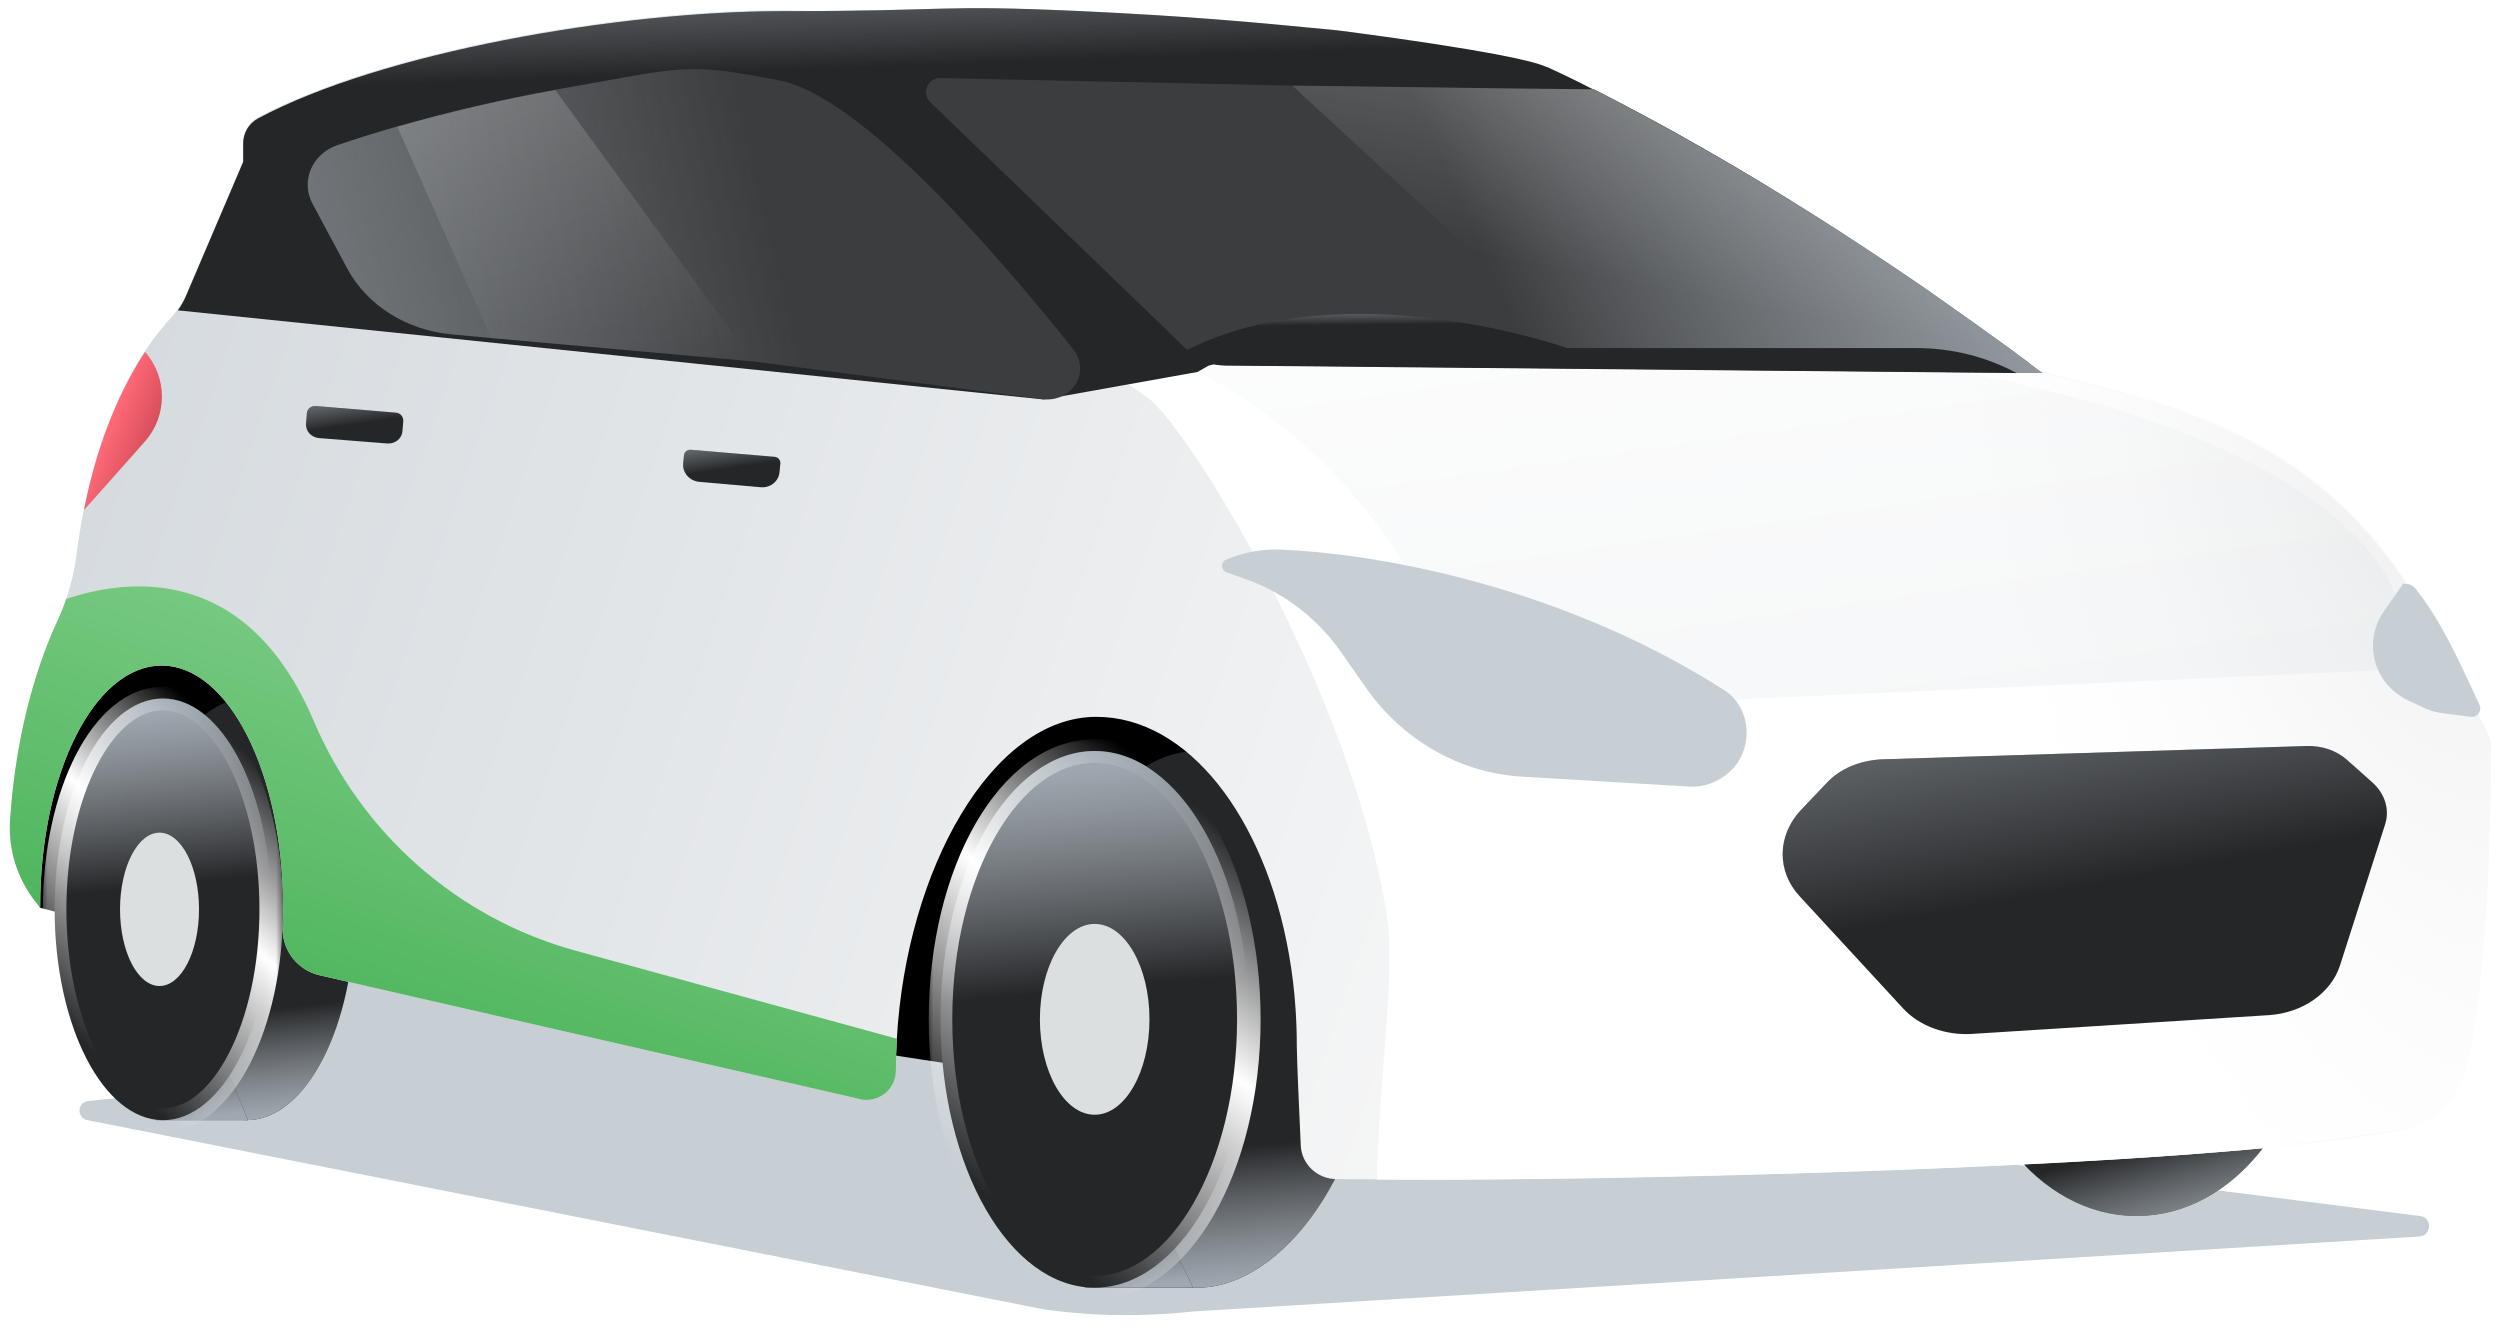
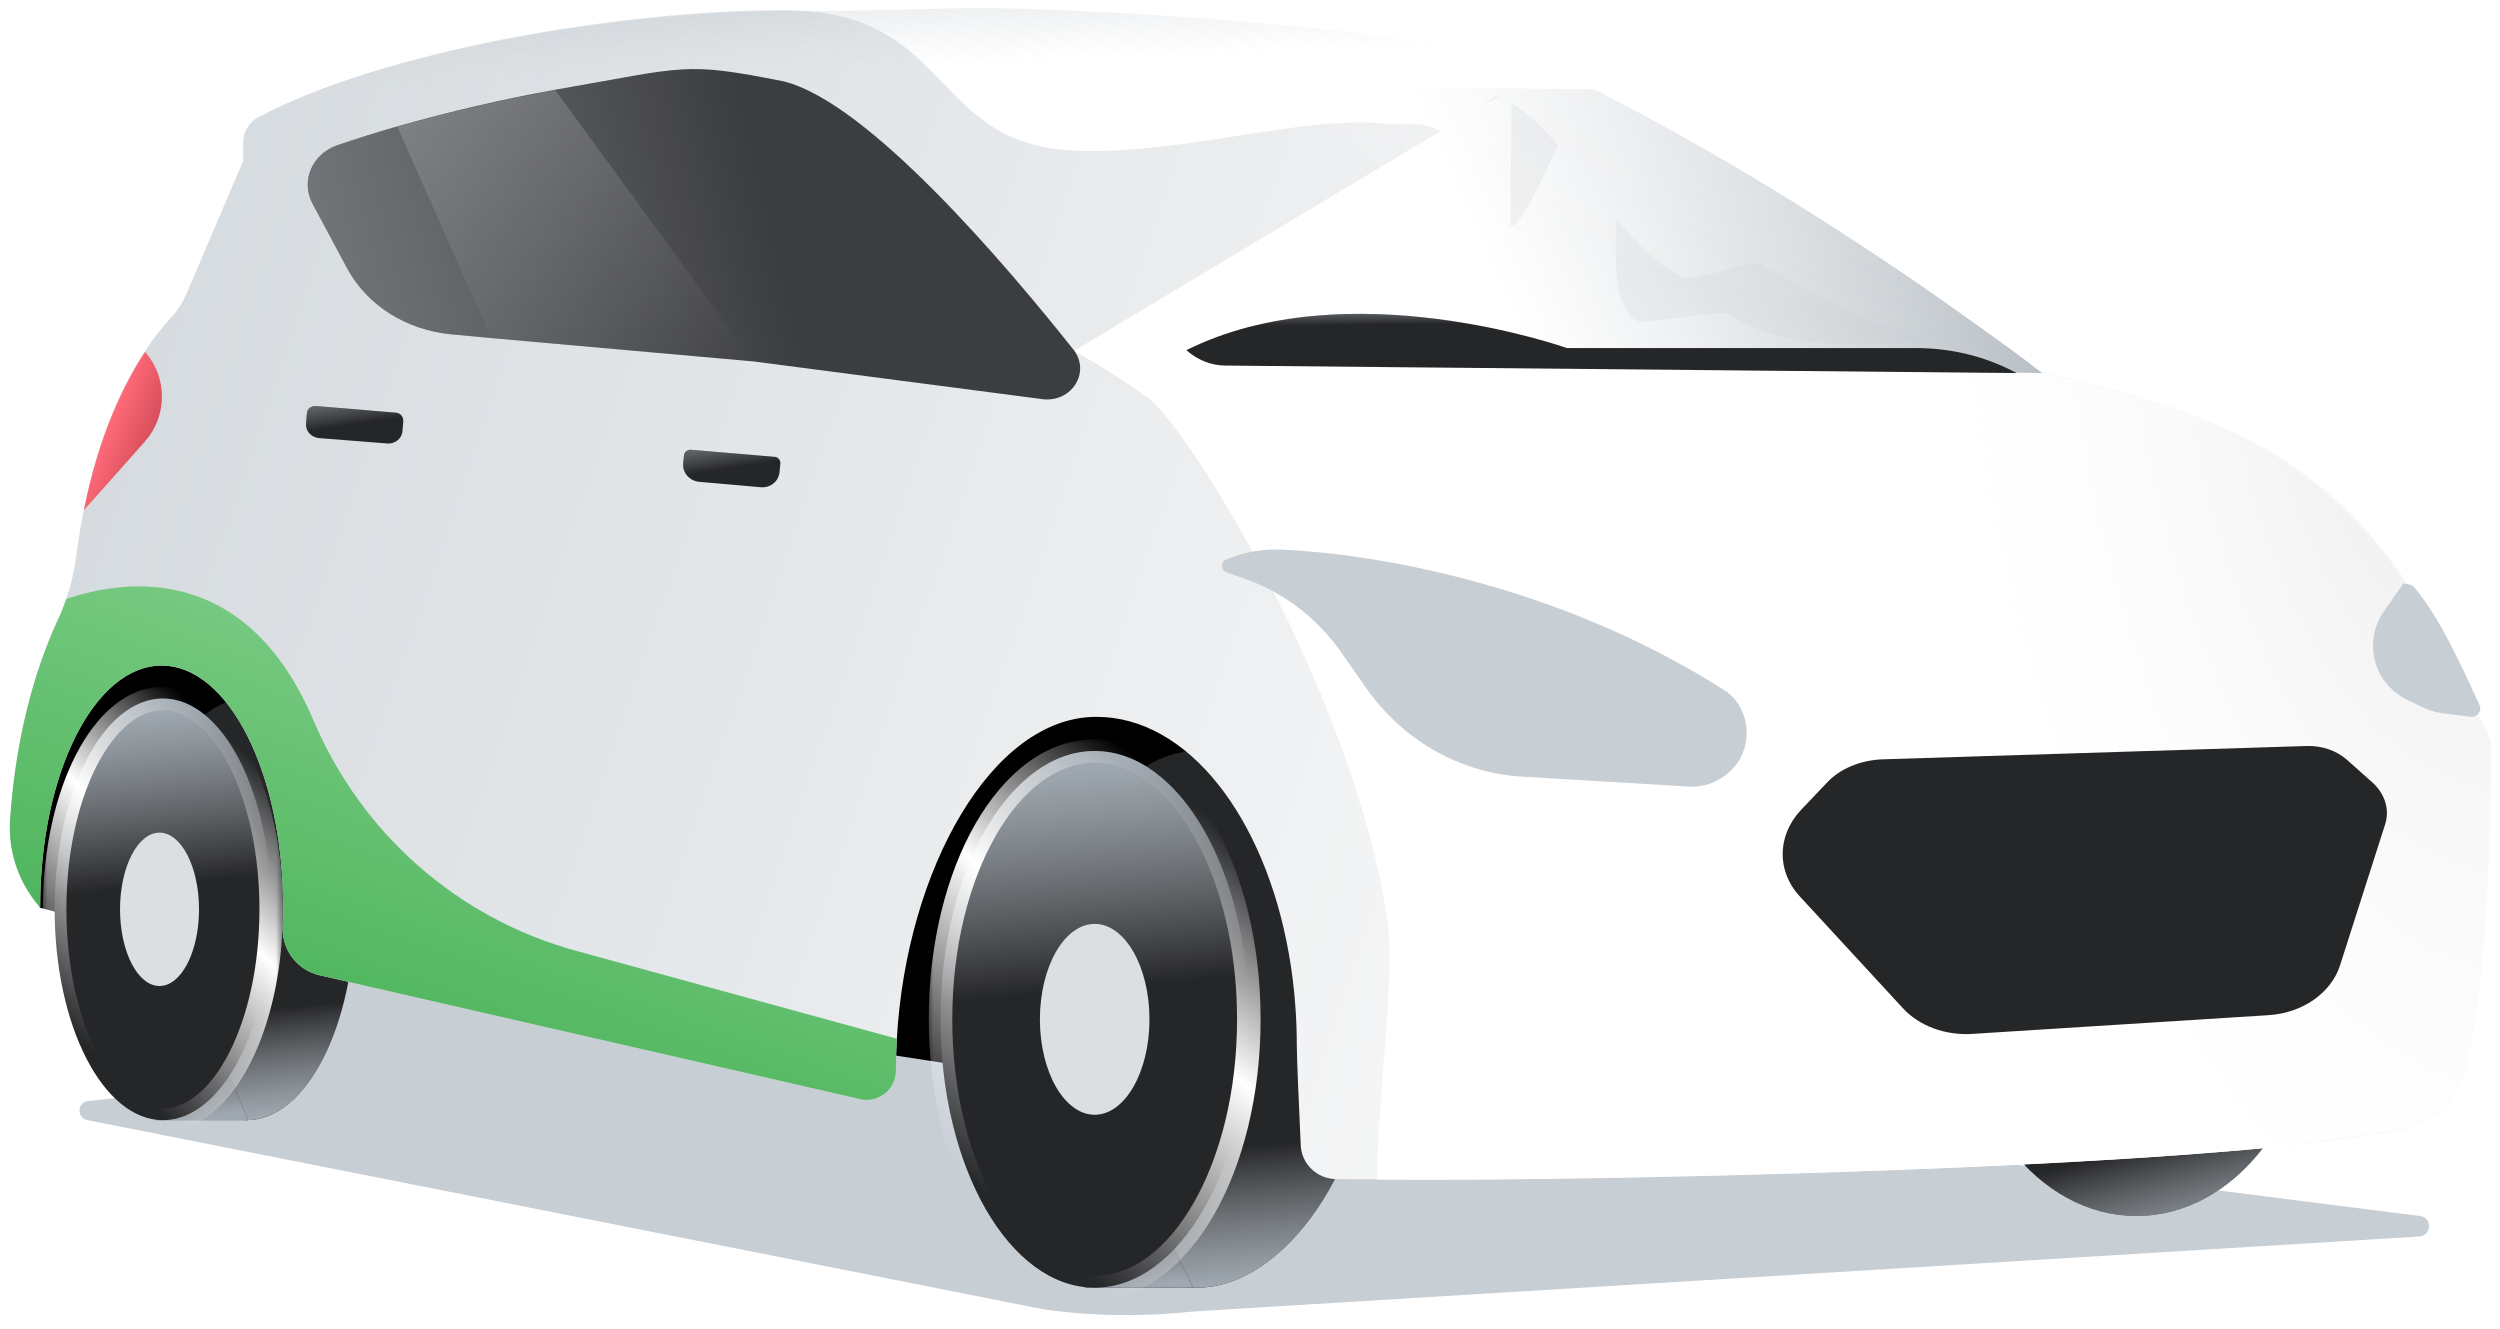
<svg xmlns="http://www.w3.org/2000/svg" xmlns:xlink="http://www.w3.org/1999/xlink" width="175" height="93" fill="none">
  <path fill-rule="evenodd" clip-rule="evenodd" d="M52.997 72.132L60.663 71.324L169.406 85.123C170.238 85.21 170.238 86.436 169.406 86.552L83.583 91.799C80.105 92.178 76.537 92.149 73.059 91.653L6.126 78.411C5.353 78.265 5.383 77.157 6.185 77.07L18.623 75.758L24.841 63.653L51.993 68.607L52.997 72.132Z" fill="#C7CED4" />
  <path fill-rule="evenodd" clip-rule="evenodd" d="M2.785 63.536L12.684 66.19L76.717 76.048L96.129 71.353L99.727 43.149H36.347L14.795 40.873L8.612 45.044L5.877 47.378L2.785 51.461" fill="black" />
  <path fill-rule="evenodd" clip-rule="evenodd" d="M83.822 52.57C89.781 52.57 96.099 60.979 96.099 71.353C96.099 81.727 89.781 90.137 83.822 90.137C77.862 90.137 73.03 81.727 73.03 71.353C73.03 60.979 77.862 52.57 83.822 52.57Z" fill="#252628" />
  <path fill-rule="evenodd" clip-rule="evenodd" d="M83.822 52.57C89.781 52.57 96.099 60.979 96.099 71.353C96.099 81.727 89.781 90.137 83.822 90.137C77.862 90.137 73.03 81.727 73.03 71.353C73.03 60.979 77.862 52.57 83.822 52.57Z" fill="url(#a)" />
  <path fill-rule="evenodd" clip-rule="evenodd" d="M83.822 52.57C89.781 52.57 96.099 60.979 96.099 71.353C96.099 81.727 89.781 90.137 83.822 90.137C77.862 90.137 73.03 81.727 73.03 71.353C73.03 60.979 77.862 52.57 83.822 52.57Z" fill="url(#b)" fill-opacity="0.35" />
  <path fill-rule="evenodd" clip-rule="evenodd" d="M83.513 90.137H75.939L73.728 69.798L83.513 90.137Z" fill="#252628" />
  <path fill-rule="evenodd" clip-rule="evenodd" d="M83.513 90.137H75.939L73.728 69.798L83.513 90.137Z" fill="url(#c)" />
  <path fill-rule="evenodd" clip-rule="evenodd" d="M83.513 90.137H75.939L73.728 69.798L83.513 90.137Z" fill="url(#d)" fill-opacity="0.35" />
  <path fill-rule="evenodd" clip-rule="evenodd" d="M76.628 52.57C82.587 52.57 87.419 60.979 87.419 71.353C87.419 81.727 82.587 90.137 76.628 90.137C70.668 90.137 65.837 81.727 65.837 71.353C65.837 60.979 70.668 52.57 76.628 52.57Z" fill="#252628" />
  <path fill-rule="evenodd" clip-rule="evenodd" d="M76.628 52.57C82.587 52.57 87.419 60.979 87.419 71.353C87.419 81.727 82.587 90.137 76.628 90.137C70.668 90.137 65.837 81.727 65.837 71.353C65.837 60.979 70.668 52.57 76.628 52.57Z" fill="url(#e)" />
  <path fill-rule="evenodd" clip-rule="evenodd" d="M76.628 52.57C82.587 52.57 87.419 60.979 87.419 71.353C87.419 81.727 82.587 90.137 76.628 90.137C70.668 90.137 65.837 81.727 65.837 71.353C65.837 60.979 70.668 52.57 76.628 52.57Z" fill="url(#f)" fill-opacity="0.35" />
  <mask id="h" maskUnits="userSpaceOnUse" x="64.836" y="51.57" width="24" height="40" fill="black">
    <rect fill="white" x="64.836" y="51.57" width="24" height="40" />
    <path fill-rule="evenodd" clip-rule="evenodd" d="M76.627 52.57C82.587 52.57 87.418 60.979 87.418 71.353C87.418 81.727 82.587 90.137 76.627 90.137C70.667 90.137 65.836 81.727 65.836 71.353C65.836 60.979 70.667 52.57 76.627 52.57Z" />
  </mask>
  <path d="M76.627 53.394C79.186 53.394 81.661 55.206 83.543 58.482C85.412 61.735 86.594 66.284 86.594 71.353H88.242C88.242 66.049 87.008 61.206 84.972 57.661C82.948 54.139 80.028 51.746 76.627 51.746V53.394ZM86.594 71.353C86.594 76.423 85.412 80.972 83.543 84.225C81.661 87.5 79.186 89.313 76.627 89.313V90.961C80.028 90.961 82.948 88.568 84.972 85.046C87.008 81.5 88.242 76.658 88.242 71.353H86.594ZM76.627 89.313C74.068 89.313 71.593 87.5 69.711 84.225C67.842 80.972 66.66 76.423 66.66 71.353H65.012C65.012 76.658 66.245 81.5 68.282 85.046C70.306 88.568 73.226 90.961 76.627 90.961V89.313ZM66.66 71.353C66.66 66.284 67.842 61.735 69.711 58.482C71.593 55.206 74.068 53.394 76.627 53.394V51.746C73.226 51.746 70.306 54.139 68.282 57.661C66.245 61.206 65.012 66.049 65.012 71.353H66.66Z" fill="url(#g)" mask="url(#h)" />
  <path fill-rule="evenodd" clip-rule="evenodd" d="M76.628 64.674C78.746 64.674 80.463 67.664 80.463 71.353C80.463 75.041 78.746 78.032 76.628 78.032C74.51 78.032 72.793 75.041 72.793 71.353C72.793 67.664 74.51 64.674 76.628 64.674Z" fill="#DCDFE0" />
  <path fill-rule="evenodd" clip-rule="evenodd" d="M149.549 52.919C156.444 52.919 162.034 60.127 162.034 69.019C162.034 77.911 156.444 85.119 149.549 85.119C142.653 85.119 137.063 77.911 137.063 69.019C137.063 60.127 142.653 52.919 149.549 52.919Z" fill="#252628" />
  <path fill-rule="evenodd" clip-rule="evenodd" d="M149.549 52.919C156.444 52.919 162.034 60.127 162.034 69.019C162.034 77.911 156.444 85.119 149.549 85.119C142.653 85.119 137.063 77.911 137.063 69.019C137.063 60.127 142.653 52.919 149.549 52.919Z" fill="url(#i)" />
  <path fill-rule="evenodd" clip-rule="evenodd" d="M149.549 52.919C156.444 52.919 162.034 60.127 162.034 69.019C162.034 77.911 156.444 85.119 149.549 85.119C142.653 85.119 137.063 77.911 137.063 69.019C137.063 60.127 142.653 52.919 149.549 52.919Z" fill="url(#j)" fill-opacity="0.35" />
  <path fill-rule="evenodd" clip-rule="evenodd" d="M17.261 48.895C21.448 48.895 24.842 55.502 24.842 63.653C24.842 71.804 21.448 78.411 17.261 78.411C13.075 78.411 9.681 71.804 9.681 63.653C9.681 55.502 13.075 48.895 17.261 48.895Z" fill="#252628" />
  <path fill-rule="evenodd" clip-rule="evenodd" d="M17.261 48.895C21.448 48.895 24.842 55.502 24.842 63.653C24.842 71.804 21.448 78.411 17.261 78.411C13.075 78.411 9.681 71.804 9.681 63.653C9.681 55.502 13.075 48.895 17.261 48.895Z" fill="url(#k)" />
  <path fill-rule="evenodd" clip-rule="evenodd" d="M17.261 48.895C21.448 48.895 24.842 55.502 24.842 63.653C24.842 71.804 21.448 78.411 17.261 78.411C13.075 78.411 9.681 71.804 9.681 63.653C9.681 55.502 13.075 48.895 17.261 48.895Z" fill="url(#l)" fill-opacity="0.35" />
  <path fill-rule="evenodd" clip-rule="evenodd" d="M17.355 78.411H10.918L9.039 58.073L17.355 78.411Z" fill="#252628" />
  <path fill-rule="evenodd" clip-rule="evenodd" d="M17.355 78.411H10.918L9.039 58.073L17.355 78.411Z" fill="url(#m)" />
  <path fill-rule="evenodd" clip-rule="evenodd" d="M17.355 78.411H10.918L9.039 58.073L17.355 78.411Z" fill="url(#n)" fill-opacity="0.35" />
  <path fill-rule="evenodd" clip-rule="evenodd" d="M11.405 48.895C15.592 48.895 18.986 55.502 18.986 63.653C18.986 71.804 15.592 78.411 11.405 78.411C7.219 78.411 3.825 71.804 3.825 63.653C3.825 55.502 7.219 48.895 11.405 48.895Z" fill="#252628" />
  <path fill-rule="evenodd" clip-rule="evenodd" d="M11.405 48.895C15.592 48.895 18.986 55.502 18.986 63.653C18.986 71.804 15.592 78.411 11.405 78.411C7.219 78.411 3.825 71.804 3.825 63.653C3.825 55.502 7.219 48.895 11.405 48.895Z" fill="url(#o)" />
  <path fill-rule="evenodd" clip-rule="evenodd" d="M11.405 48.895C15.592 48.895 18.986 55.502 18.986 63.653C18.986 71.804 15.592 78.411 11.405 78.411C7.219 78.411 3.825 71.804 3.825 63.653C3.825 55.502 7.219 48.895 11.405 48.895Z" fill="url(#p)" fill-opacity="0.35" />
  <mask id="r" maskUnits="userSpaceOnUse" x="2.824" y="47.895" width="17" height="32" fill="black">
    <rect fill="white" x="2.824" y="47.895" width="17" height="32" />
    <path fill-rule="evenodd" clip-rule="evenodd" d="M11.405 48.895C15.591 48.895 18.985 55.502 18.985 63.653C18.985 71.804 15.591 78.411 11.405 78.411C7.218 78.411 3.824 71.804 3.824 63.653C3.824 55.502 7.218 48.895 11.405 48.895Z" />
  </mask>
  <path d="M11.405 49.718C13.029 49.718 14.709 51.018 16.032 53.594C17.332 56.126 18.161 59.681 18.161 63.653H19.809C19.809 59.474 18.941 55.65 17.498 52.841C16.077 50.074 13.966 48.071 11.405 48.071V49.718ZM18.161 63.653C18.161 67.625 17.332 71.18 16.032 73.712C14.709 76.287 13.029 77.587 11.405 77.587V79.235C13.966 79.235 16.077 77.231 17.498 74.465C18.941 71.656 19.809 67.832 19.809 63.653H18.161ZM11.405 77.587C9.78 77.587 8.1 76.287 6.777 73.712C5.477 71.18 4.648 67.625 4.648 63.653H3C3 67.832 3.868 71.656 5.312 74.465C6.732 77.231 8.843 79.235 11.405 79.235V77.587ZM4.648 63.653C4.648 59.681 5.477 56.126 6.777 53.594C8.1 51.018 9.78 49.718 11.405 49.718V48.071C8.843 48.071 6.732 50.074 5.312 52.841C3.868 55.65 3 59.474 3 63.653H4.648Z" fill="url(#q)" mask="url(#r)" />
  <path fill-rule="evenodd" clip-rule="evenodd" d="M11.166 58.286C12.693 58.286 13.931 60.689 13.931 63.653C13.931 66.617 12.693 69.02 11.166 69.02C9.64 69.02 8.402 66.617 8.402 63.653C8.402 60.689 9.64 58.286 11.166 58.286Z" fill="#DCDFE0" />
  <path fill-rule="evenodd" clip-rule="evenodd" d="M174.37 52.045C174.37 54.495 174.32 57.805 174.156 61.267C174.109 62.271 174.052 63.286 173.987 64.301C173.915 65.339 173.835 66.378 173.74 67.39C173.719 67.62 173.698 67.85 173.674 68.075C173.618 68.635 173.559 69.183 173.496 69.72C173.469 69.942 173.443 70.16 173.413 70.376C173.386 70.592 173.356 70.808 173.327 71.021C173.315 71.12 173.3 71.219 173.285 71.315C173.246 71.593 173.205 71.867 173.16 72.135C173.113 72.433 173.065 72.724 173.015 73.007C172.979 73.2 172.943 73.386 172.91 73.57C172.902 73.611 172.893 73.649 172.887 73.687C172.83 73.973 172.771 74.247 172.711 74.515C172.708 74.535 172.702 74.553 172.699 74.573C172.688 74.629 172.673 74.684 172.658 74.737L172.595 74.955C172.575 75.022 172.554 75.09 172.53 75.157C171.843 77.201 170.086 78.744 167.898 79.141C165.315 79.608 162.253 79.998 158.882 80.328C157.85 80.43 156.768 80.526 155.639 80.62C138.563 82.043 111.826 82.597 100.233 82.58C99.359 82.577 98.574 82.571 97.881 82.565H97.822C97.474 82.562 96.957 82.559 96.395 82.556C95.313 82.547 94.064 82.542 93.529 82.536C92.2 82.521 91.115 81.492 91.053 80.188C90.94 77.73 90.776 74.078 90.776 73.191C90.776 72.328 90.746 71.476 90.69 70.639C90.604 69.32 90.446 68.037 90.226 66.795C88.541 57.193 83.148 50.179 76.745 50.179C69.441 50.179 63.454 60.853 62.779 72.713C62.734 73.451 62.713 74.194 62.713 74.941C62.713 76.084 61.783 76.997 60.644 76.997C60.561 76.997 60.478 76.991 60.395 76.983L22.343 68.262C20.857 67.912 19.787 66.57 19.787 65.054V64.908C19.817 64.441 19.817 63.974 19.817 63.478C19.817 54.145 16.011 46.591 11.314 46.591C6.617 46.591 2.812 54.145 2.812 63.478V63.537L2.485 63.128C1.207 61.495 0.583 59.483 0.702 57.441C1.148 50.671 2.872 45.938 4.025 43.453C4.257 42.954 4.462 42.446 4.635 41.927C4.979 40.927 5.22 39.894 5.351 38.844C5.494 37.721 5.669 36.663 5.874 35.653C6.915 30.374 8.698 26.787 10.155 24.57C10.868 23.491 11.523 22.733 11.968 22.237C12.087 22.12 12.177 22.003 12.295 21.858C12.593 21.478 12.831 21.041 13.039 20.603L17.022 11.27V9.957C17.022 9.258 17.409 8.587 18.033 8.237C26.654 3.599 43.301 0.712 54.806 0.712C66.786 0.712 65.002 10.075 75.169 10.541C82.661 10.891 91.044 8.062 97.019 8.645C99.24 8.867 99.094 8.383 100.857 9.167C100.958 9.214 101.065 9.263 101.181 9.316L103.645 7.499L104.778 6.662C104.828 6.685 104.879 6.709 104.929 6.729C105.23 6.866 105.521 7.024 105.809 7.201C106.966 7.922 108.03 8.972 109.062 10.165C110.441 11.769 111.758 13.633 113.134 15.307C114.6 17.089 116.134 18.655 117.888 19.469C118.429 19.717 122.772 18.183 123.242 18.468C127.508 21.061 131.452 22.747 134.672 23.85C138.884 25.293 141.86 25.742 142.71 25.929C142.841 25.959 142.921 25.982 142.948 25.999C147.259 27.078 151.471 28.099 155.419 29.82C159.367 31.541 163.044 33.962 166.284 37.841C167.325 39.08 168.321 40.466 169.266 42.026C170.208 43.587 171.1 45.322 171.932 47.262C172.17 47.816 172.408 48.399 172.646 49.012C173.523 49.928 173.972 50.864 174.189 51.45C174.204 51.488 174.218 51.526 174.23 51.561C174.334 51.861 174.37 52.045 174.37 52.045Z" fill="url(#s)" />
  <path fill-rule="evenodd" clip-rule="evenodd" d="M27.131 31.045L22.316 30.666C21.78 30.607 21.364 30.17 21.424 29.616L21.483 28.916C21.513 28.624 21.751 28.42 22.078 28.42L27.726 28.886C28.023 28.916 28.231 29.149 28.231 29.47L28.172 30.17C28.142 30.695 27.666 31.074 27.131 31.045Z" fill="#252628" />
  <path fill-rule="evenodd" clip-rule="evenodd" d="M27.131 31.045L22.316 30.666C21.78 30.607 21.364 30.17 21.424 29.616L21.483 28.916C21.513 28.624 21.751 28.42 22.078 28.42L27.726 28.886C28.023 28.916 28.231 29.149 28.231 29.47L28.172 30.17C28.142 30.695 27.666 31.074 27.131 31.045Z" fill="url(#t)" />
  <path fill-rule="evenodd" clip-rule="evenodd" d="M27.131 31.045L22.316 30.666C21.78 30.607 21.364 30.17 21.424 29.616L21.483 28.916C21.513 28.624 21.751 28.42 22.078 28.42L27.726 28.886C28.023 28.916 28.231 29.149 28.231 29.47L28.172 30.17C28.142 30.695 27.666 31.074 27.131 31.045Z" fill="url(#u)" fill-opacity="0.35" />
  <path fill-rule="evenodd" clip-rule="evenodd" d="M53.262 34.107L48.951 33.728C48.267 33.67 47.762 33.086 47.822 32.445L47.881 31.861C47.911 31.628 48.119 31.482 48.327 31.482L54.243 31.978C54.48 32.008 54.629 32.211 54.629 32.416L54.57 32.999C54.54 33.67 53.945 34.165 53.262 34.107Z" fill="#252628" />
  <path fill-rule="evenodd" clip-rule="evenodd" d="M53.262 34.107L48.951 33.728C48.267 33.67 47.762 33.086 47.822 32.445L47.881 31.861C47.911 31.628 48.119 31.482 48.327 31.482L54.243 31.978C54.48 32.008 54.629 32.211 54.629 32.416L54.57 32.999C54.54 33.67 53.945 34.165 53.262 34.107Z" fill="url(#v)" />
  <path fill-rule="evenodd" clip-rule="evenodd" d="M53.262 34.107L48.951 33.728C48.267 33.67 47.762 33.086 47.822 32.445L47.881 31.861C47.911 31.628 48.119 31.482 48.327 31.482L54.243 31.978C54.48 32.008 54.629 32.211 54.629 32.416L54.57 32.999C54.54 33.67 53.945 34.165 53.262 34.107Z" fill="url(#w)" fill-opacity="0.35" />
  <path fill-rule="evenodd" clip-rule="evenodd" d="M174.37 52.045C174.37 54.495 174.32 57.805 174.156 61.267C174.109 62.271 174.052 63.286 173.987 64.301C173.915 65.339 173.835 66.378 173.74 67.389C173.719 67.62 173.698 67.85 173.675 68.075C173.618 68.635 173.559 69.183 173.496 69.72C173.469 69.942 173.443 70.16 173.413 70.376C173.386 70.592 173.356 70.808 173.327 71.021C173.315 71.12 173.3 71.219 173.285 71.315C173.246 71.592 173.205 71.867 173.16 72.135C173.113 72.432 173.065 72.724 173.015 73.007C172.979 73.199 172.943 73.386 172.911 73.57C172.902 73.611 172.893 73.649 172.887 73.686C172.83 73.973 172.771 74.246 172.711 74.515C172.694 74.591 172.676 74.664 172.658 74.737L172.595 74.955C172.575 75.022 172.554 75.089 172.53 75.156C171.814 77.231 169.991 78.776 167.756 79.109C165.202 79.491 162.191 79.905 158.882 80.328C157.851 80.43 156.769 80.526 155.639 80.619C139.104 81.987 112.712 82.55 100.233 82.579C98.74 82.582 97.447 82.577 96.395 82.565V82.556C96.416 79.508 96.784 75.629 97.031 72.085C97.254 68.95 97.385 66.077 97.108 64.266C94.659 48.364 83.109 29.826 80.342 27.837C77.28 25.649 75.169 24.57 75.169 24.57L80.074 21.624L100.857 9.167L103.645 7.499L104.93 6.729L105.818 6.195L105.81 7.201L105.738 15.791C106.351 16.068 107.754 12.915 109.062 10.164C110.102 7.974 111.08 6.037 111.556 6.283C113.577 7.283 113.271 11.427 113.134 15.306C113.021 18.512 113.027 21.539 114.564 22.459C115.076 22.764 120.412 21.665 120.914 21.971C125.468 24.736 130.62 24.185 134.672 23.849C137.285 23.634 139.443 23.508 140.689 24.424C140.719 24.424 140.719 24.453 140.748 24.453C141.224 24.803 141.64 25.124 141.967 25.357C142.027 25.416 142.086 25.445 142.146 25.503C142.38 25.687 142.574 25.833 142.71 25.929C142.829 26.02 142.904 26.072 142.918 26.087C147.229 27.166 151.441 28.186 155.389 29.908C159.337 31.628 163.014 34.049 166.255 37.928C167.295 39.168 168.291 40.553 169.236 42.114C170.179 43.674 171.07 45.409 171.903 47.349C172.141 47.903 172.378 48.516 172.616 49.099C173.511 49.956 173.969 50.872 174.189 51.45C174.204 51.488 174.219 51.526 174.23 51.561C174.335 51.861 174.37 52.045 174.37 52.045Z" fill="white" />
  <path fill-rule="evenodd" clip-rule="evenodd" d="M174.37 52.045C174.37 54.495 174.32 57.805 174.156 61.267C174.109 62.271 174.052 63.286 173.987 64.301C173.915 65.339 173.835 66.378 173.74 67.389C173.719 67.62 173.698 67.85 173.675 68.075C173.618 68.635 173.559 69.183 173.496 69.72C173.469 69.942 173.443 70.16 173.413 70.376C173.386 70.592 173.356 70.808 173.327 71.021C173.315 71.12 173.3 71.219 173.285 71.315C173.246 71.592 173.205 71.867 173.16 72.135C173.113 72.432 173.065 72.724 173.015 73.007C172.979 73.199 172.943 73.386 172.911 73.57C172.902 73.611 172.893 73.649 172.887 73.686C172.83 73.973 172.771 74.246 172.711 74.515C172.694 74.591 172.676 74.664 172.658 74.737L172.595 74.955C172.575 75.022 172.554 75.089 172.53 75.156C171.814 77.231 169.991 78.776 167.756 79.109C165.202 79.491 162.191 79.905 158.882 80.328C157.851 80.43 156.769 80.526 155.639 80.619C139.104 81.987 112.712 82.55 100.233 82.579C98.74 82.582 97.447 82.577 96.395 82.565V82.556C96.416 79.508 96.784 75.629 97.031 72.085C97.254 68.95 97.385 66.077 97.108 64.266C94.659 48.364 83.109 29.826 80.342 27.837C77.28 25.649 75.169 24.57 75.169 24.57L80.074 21.624L100.857 9.167L103.645 7.499L104.93 6.729L105.818 6.195L105.81 7.201L105.738 15.791C106.351 16.068 107.754 12.915 109.062 10.164C110.102 7.974 111.08 6.037 111.556 6.283C113.577 7.283 113.271 11.427 113.134 15.306C113.021 18.512 113.027 21.539 114.564 22.459C115.076 22.764 120.412 21.665 120.914 21.971C125.468 24.736 130.62 24.185 134.672 23.849C137.285 23.634 139.443 23.508 140.689 24.424C140.719 24.424 140.719 24.453 140.748 24.453C141.224 24.803 141.64 25.124 141.967 25.357C142.027 25.416 142.086 25.445 142.146 25.503C142.38 25.687 142.574 25.833 142.71 25.929C142.829 26.02 142.904 26.072 142.918 26.087C147.229 27.166 151.441 28.186 155.389 29.908C159.337 31.628 163.014 34.049 166.255 37.928C167.295 39.168 168.291 40.553 169.236 42.114C170.179 43.674 171.07 45.409 171.903 47.349C172.141 47.903 172.378 48.516 172.616 49.099C173.511 49.956 173.969 50.872 174.189 51.45C174.204 51.488 174.219 51.526 174.23 51.561C174.335 51.861 174.37 52.045 174.37 52.045Z" fill="url(#x)" />
-   <path opacity="0.2" fill-rule="evenodd" clip-rule="evenodd" d="M82.751 25.503C97.526 32.503 101.824 46.766 101.824 46.766L117.872 49.131L169.864 46.766L167.059 40.261C158.527 26.786 125.381 24.365 125.381 24.365L82.751 25.503Z" fill="url(#y)" />
-   <path fill-rule="evenodd" clip-rule="evenodd" d="M123.774 13.088L85.098 25.454L84.92 25.513L84.593 25.6L83.82 26.038L73.059 27.963L12.447 21.724C12.682 21.398 12.89 21.033 13.039 20.671L17.022 11.338V10.025C17.022 9.326 17.409 8.655 18.033 8.305C26.654 3.667 43.301 0.78 54.806 0.78C66.816 0.78 65.538 0.313 75.704 0.78C83.196 1.13 87.625 1.538 93.6 2.121C93.6 2.121 106.145 3.696 108.256 4.688H108.286C109.386 5.184 110.456 5.709 111.526 6.263C115.807 8.392 119.939 10.755 123.774 13.088Z" fill="#252628" />
  <path fill-rule="evenodd" clip-rule="evenodd" d="M123.774 13.088L85.098 25.454L84.92 25.513L84.593 25.6L83.82 26.038L73.059 27.963L12.447 21.724C12.682 21.398 12.89 21.033 13.039 20.671L17.022 11.338V10.025C17.022 9.326 17.409 8.655 18.033 8.305C26.654 3.667 43.301 0.78 54.806 0.78C66.816 0.78 65.538 0.313 75.704 0.78C83.196 1.13 87.625 1.538 93.6 2.121C93.6 2.121 106.145 3.696 108.256 4.688H108.286C109.386 5.184 110.456 5.709 111.526 6.263C115.807 8.392 119.939 10.755 123.774 13.088Z" fill="url(#z)" />
  <path fill-rule="evenodd" clip-rule="evenodd" d="M123.774 13.088L85.098 25.454L84.92 25.513L84.593 25.6L83.82 26.038L73.059 27.963L12.447 21.724C12.682 21.398 12.89 21.033 13.039 20.671L17.022 11.338V10.025C17.022 9.326 17.409 8.655 18.033 8.305C26.654 3.667 43.301 0.78 54.806 0.78C66.816 0.78 65.538 0.313 75.704 0.78C83.196 1.13 87.625 1.538 93.6 2.121C93.6 2.121 106.145 3.696 108.256 4.688H108.286C109.386 5.184 110.456 5.709 111.526 6.263C115.807 8.392 119.939 10.755 123.774 13.088Z" fill="url(#A)" fill-opacity="0.35" />
  <path fill-rule="evenodd" clip-rule="evenodd" d="M73.06 27.952L52.727 25.298L34.385 23.665L31.59 23.402C28.469 23.111 25.704 21.39 24.307 18.794L21.869 14.244C21.037 12.669 21.84 10.774 23.623 10.161C24.991 9.694 26.388 9.257 27.815 8.848C31.412 7.827 35.128 6.952 38.873 6.282C48.089 4.677 47.822 4.298 54.867 5.698C60.753 7.157 70.355 18.444 75.171 24.511C76.33 26.057 75.052 28.128 73.06 27.952Z" fill="#3C3D3F" />
  <path fill-rule="evenodd" clip-rule="evenodd" d="M73.06 27.952L52.727 25.298L34.385 23.665L31.59 23.402C28.469 23.111 25.704 21.39 24.307 18.794L21.869 14.244C21.037 12.669 21.84 10.774 23.623 10.161C24.991 9.694 26.388 9.257 27.815 8.848C31.412 7.827 35.128 6.952 38.873 6.282C48.089 4.677 47.822 4.298 54.867 5.698C60.753 7.157 70.355 18.444 75.171 24.511C76.33 26.057 75.052 28.128 73.06 27.952Z" fill="url(#B)" />
  <path fill-rule="evenodd" clip-rule="evenodd" d="M73.06 27.952L52.727 25.298L34.385 23.665L31.59 23.402C28.469 23.111 25.704 21.39 24.307 18.794L21.869 14.244C21.037 12.669 21.84 10.774 23.623 10.161C24.991 9.694 26.388 9.257 27.815 8.848C31.412 7.827 35.128 6.952 38.873 6.282C48.089 4.677 47.822 4.298 54.867 5.698C60.753 7.157 70.355 18.444 75.171 24.511C76.33 26.057 75.052 28.128 73.06 27.952Z" fill="url(#C)" fill-opacity="0.35" />
-   <path fill-rule="evenodd" clip-rule="evenodd" d="M142.979 26.115L141.255 26.086L137.688 26.057L85.813 25.561C85.516 25.561 85.219 25.532 84.951 25.474C84.892 25.474 84.802 25.445 84.743 25.415C84.119 25.24 83.554 24.919 83.078 24.482C83.048 24.453 83.019 24.453 83.019 24.423L80.106 21.594L65.123 7.157C64.499 6.544 64.915 5.465 65.807 5.465L90.332 5.99H90.51L105.85 6.194L111.587 6.253C111.617 6.253 111.617 6.282 111.647 6.282C112.033 6.486 112.449 6.69 112.836 6.895C112.955 6.953 113.073 7.011 113.163 7.07C113.49 7.245 113.787 7.39 114.084 7.565C114.946 8.003 115.779 8.47 116.641 8.937C116.997 9.111 117.354 9.315 117.681 9.52C118.841 10.162 119.97 10.803 121.1 11.474C121.278 11.562 121.457 11.678 121.605 11.766C126.451 14.624 130.851 17.512 134.388 19.932C134.893 20.282 135.369 20.603 135.845 20.953C137.509 22.12 138.936 23.141 140.066 23.957C140.185 24.044 140.274 24.132 140.393 24.19L140.75 24.453C141.225 24.803 141.642 25.124 141.969 25.357C142.028 25.416 142.088 25.445 142.147 25.503C142.623 25.882 142.92 26.086 142.979 26.115Z" fill="#3C3D3F" />
  <path fill-rule="evenodd" clip-rule="evenodd" d="M142.979 26.115L141.255 26.086L137.688 26.057L85.813 25.561C85.516 25.561 85.219 25.532 84.951 25.474C84.892 25.474 84.802 25.445 84.743 25.415C84.119 25.24 83.554 24.919 83.078 24.482C83.048 24.453 83.019 24.453 83.019 24.423L80.106 21.594L65.123 7.157C64.499 6.544 64.915 5.465 65.807 5.465L90.332 5.99H90.51L105.85 6.194L111.587 6.253C111.617 6.253 111.617 6.282 111.647 6.282C112.033 6.486 112.449 6.69 112.836 6.895C112.955 6.953 113.073 7.011 113.163 7.07C113.49 7.245 113.787 7.39 114.084 7.565C114.946 8.003 115.779 8.47 116.641 8.937C116.997 9.111 117.354 9.315 117.681 9.52C118.841 10.162 119.97 10.803 121.1 11.474C121.278 11.562 121.457 11.678 121.605 11.766C126.451 14.624 130.851 17.512 134.388 19.932C134.893 20.282 135.369 20.603 135.845 20.953C137.509 22.12 138.936 23.141 140.066 23.957C140.185 24.044 140.274 24.132 140.393 24.19L140.75 24.453C141.225 24.803 141.642 25.124 141.969 25.357C142.028 25.416 142.088 25.445 142.147 25.503C142.623 25.882 142.92 26.086 142.979 26.115Z" fill="url(#D)" />
  <path fill-rule="evenodd" clip-rule="evenodd" d="M142.979 26.115L141.255 26.086L137.688 26.057L85.813 25.561C85.516 25.561 85.219 25.532 84.951 25.474C84.892 25.474 84.802 25.445 84.743 25.415C84.119 25.24 83.554 24.919 83.078 24.482C83.048 24.453 83.019 24.453 83.019 24.423L80.106 21.594L65.123 7.157C64.499 6.544 64.915 5.465 65.807 5.465L90.332 5.99H90.51L105.85 6.194L111.587 6.253C111.617 6.253 111.617 6.282 111.647 6.282C112.033 6.486 112.449 6.69 112.836 6.895C112.955 6.953 113.073 7.011 113.163 7.07C113.49 7.245 113.787 7.39 114.084 7.565C114.946 8.003 115.779 8.47 116.641 8.937C116.997 9.111 117.354 9.315 117.681 9.52C118.841 10.162 119.97 10.803 121.1 11.474C121.278 11.562 121.457 11.678 121.605 11.766C126.451 14.624 130.851 17.512 134.388 19.932C134.893 20.282 135.369 20.603 135.845 20.953C137.509 22.12 138.936 23.141 140.066 23.957C140.185 24.044 140.274 24.132 140.393 24.19L140.75 24.453C141.225 24.803 141.642 25.124 141.969 25.357C142.028 25.416 142.088 25.445 142.147 25.503C142.623 25.882 142.92 26.086 142.979 26.115Z" fill="url(#E)" fill-opacity="0.35" />
  <path fill-rule="evenodd" clip-rule="evenodd" d="M85.823 40.047L87.291 40.571C89.999 41.548 92.347 43.399 94.011 45.843L95.545 48.042C98.122 51.778 102.134 54.082 106.473 54.361L118.217 55.06C119.261 55.13 120.272 54.746 121.055 54.047C122.817 52.476 122.621 49.509 120.664 48.287C108.691 40.676 95.61 38.721 89.738 38.476C88.4 38.406 87.063 38.651 85.823 39.175C85.432 39.349 85.464 39.907 85.823 40.047Z" fill="#C7CED4" />
  <path fill-rule="evenodd" clip-rule="evenodd" d="M173.569 49.361C173.748 49.769 173.421 50.236 172.945 50.178L170.924 49.915C170.448 49.856 170.002 49.711 169.586 49.507L168.545 49.011C167.802 48.661 167.178 48.106 166.732 47.407C165.87 45.977 165.9 44.198 166.851 42.828L168.248 40.815L168.308 40.873C168.575 40.844 168.872 40.961 169.051 41.165C170.834 43.382 172.083 46.123 173.569 49.361Z" fill="#C7CED4" />
  <path fill-rule="evenodd" clip-rule="evenodd" d="M126.055 56.712L127.858 54.816C128.793 53.795 130.249 53.212 131.774 53.153L161.475 52.22C162.549 52.191 163.554 52.541 164.282 53.182L166.084 54.786C166.95 55.574 167.297 56.682 166.95 57.732L163.797 67.591C163.173 69.516 161.163 70.915 158.806 71.061L138.047 72.374C136.175 72.49 134.338 71.82 133.195 70.566L125.986 62.749C124.357 60.999 124.392 58.491 126.055 56.712Z" fill="#252628" />
-   <path fill-rule="evenodd" clip-rule="evenodd" d="M126.055 56.712L127.858 54.816C128.793 53.795 130.249 53.212 131.774 53.153L161.475 52.22C162.549 52.191 163.554 52.541 164.282 53.182L166.084 54.786C166.95 55.574 167.297 56.682 166.95 57.732L163.797 67.591C163.173 69.516 161.163 70.915 158.806 71.061L138.047 72.374C136.175 72.49 134.338 71.82 133.195 70.566L125.986 62.749C124.357 60.999 124.392 58.491 126.055 56.712Z" fill="url(#F)" />
  <path fill-rule="evenodd" clip-rule="evenodd" d="M126.055 56.712L127.858 54.816C128.793 53.795 130.249 53.212 131.774 53.153L161.475 52.22C162.549 52.191 163.554 52.541 164.282 53.182L166.084 54.786C166.95 55.574 167.297 56.682 166.95 57.732L163.797 67.591C163.173 69.516 161.163 70.915 158.806 71.061L138.047 72.374C136.175 72.49 134.338 71.82 133.195 70.566L125.986 62.749C124.357 60.999 124.392 58.491 126.055 56.712Z" fill="url(#G)" fill-opacity="0.35" />
  <path fill-rule="evenodd" clip-rule="evenodd" d="M10.126 30.928L5.875 35.711C6.916 30.432 8.699 26.845 10.156 24.628C11.732 26.436 11.732 29.12 10.126 30.928Z" fill="url(#H)" />
  <path fill-rule="evenodd" clip-rule="evenodd" d="M141.226 26.115L85.784 25.59C84.773 25.59 83.792 25.182 83.049 24.511C94.316 18.882 109.685 24.365 109.685 24.365H134.121C136.588 24.365 138.996 24.948 141.166 26.115H141.226Z" fill="#252628" />
  <path fill-rule="evenodd" clip-rule="evenodd" d="M141.226 26.115L85.784 25.59C84.773 25.59 83.792 25.182 83.049 24.511C94.316 18.882 109.685 24.365 109.685 24.365H134.121C136.588 24.365 138.996 24.948 141.166 26.115H141.226Z" fill="url(#I)" />
-   <path fill-rule="evenodd" clip-rule="evenodd" d="M141.226 26.115L85.784 25.59C84.773 25.59 83.792 25.182 83.049 24.511C94.316 18.882 109.685 24.365 109.685 24.365H134.121C136.588 24.365 138.996 24.948 141.166 26.115H141.226Z" fill="url(#J)" fill-opacity="0.35" />
  <path opacity="0.2" fill-rule="evenodd" clip-rule="evenodd" d="M140.751 24.453L111.647 22.236C109.12 22.032 106.742 21.011 104.899 19.319L90.451 5.99L105.791 6.194L111.528 6.253C111.558 6.253 111.558 6.282 111.588 6.282C111.974 6.486 112.39 6.69 112.777 6.894C112.896 6.953 113.015 7.011 113.104 7.069C113.431 7.244 113.728 7.39 114.025 7.565C114.888 8.003 115.72 8.469 116.582 8.936C116.939 9.111 117.296 9.315 117.623 9.519C118.782 10.161 119.912 10.803 121.041 11.474C121.22 11.561 121.398 11.678 121.547 11.765C126.392 14.624 130.792 17.511 134.329 19.932C134.835 20.282 135.31 20.603 135.786 20.953C137.451 22.119 138.878 23.14 140.007 23.957C140.126 24.044 140.215 24.132 140.334 24.19C140.513 24.277 140.632 24.365 140.751 24.453Z" fill="url(#K)" />
  <path opacity="0.2" fill-rule="evenodd" clip-rule="evenodd" d="M52.727 25.299L34.385 23.665L27.815 8.878C31.413 7.857 35.128 6.982 38.874 6.311L52.727 25.299Z" fill="url(#L)" />
  <path fill-rule="evenodd" clip-rule="evenodd" d="M40.302 66.55L62.779 72.712C62.734 73.45 62.713 74.194 62.713 74.941C62.713 76.084 61.783 76.996 60.644 76.996C60.561 76.996 60.478 76.991 60.395 76.982L22.343 68.261C20.857 67.911 19.787 66.569 19.787 65.053V64.907C19.817 64.441 19.817 63.974 19.817 63.478C19.817 54.145 16.011 46.59 11.314 46.59C6.617 46.59 2.812 54.145 2.812 63.478V63.536L2.485 63.128C1.207 61.495 0.583 59.482 0.702 57.441C1.148 50.671 2.872 45.937 4.025 43.452C4.257 42.953 4.462 42.446 4.635 41.927C8.881 40.498 17.263 39.415 21.963 50.47C25.29 58.294 31.98 64.268 40.302 66.55Z" fill="url(#M)" />
  <defs>
    <pattern id="b" patternContentUnits="objectBoundingBox" width="26.027" height="15.982">
      <use xlink:href="#N" transform="scale(0.025 0.016)" />
    </pattern>
    <pattern id="d" patternContentUnits="objectBoundingBox" width="61.358" height="29.52">
      <use xlink:href="#N" transform="scale(0.06 0.029)" />
    </pattern>
    <pattern id="f" patternContentUnits="objectBoundingBox" width="27.819" height="15.982">
      <use xlink:href="#N" transform="scale(0.027 0.016)" />
    </pattern>
    <pattern id="j" patternContentUnits="objectBoundingBox" width="24.044" height="18.646">
      <use xlink:href="#N" transform="scale(0.023 0.018)" />
    </pattern>
    <pattern id="l" patternContentUnits="objectBoundingBox" width="39.602" height="20.341">
      <use xlink:href="#N" transform="scale(0.039 0.02)" />
    </pattern>
    <pattern id="n" patternContentUnits="objectBoundingBox" width="72.195" height="29.52">
      <use xlink:href="#N" transform="scale(0.071 0.029)" />
    </pattern>
    <pattern id="p" patternContentUnits="objectBoundingBox" width="39.602" height="20.341">
      <use xlink:href="#N" transform="scale(0.039 0.02)" />
    </pattern>
    <pattern id="u" patternContentUnits="objectBoundingBox" width="88.122" height="228.588">
      <use xlink:href="#N" transform="scale(0.086 0.223)" />
    </pattern>
    <pattern id="w" patternContentUnits="objectBoundingBox" width="88.134" height="228.323">
      <use xlink:href="#N" transform="scale(0.086 0.223)" />
    </pattern>
    <pattern id="A" patternContentUnits="objectBoundingBox" width="5.393" height="21.92">
      <use xlink:href="#N" transform="scale(0.005 0.021)" />
    </pattern>
    <pattern id="C" patternContentUnits="objectBoundingBox" width="11.104" height="25.96">
      <use xlink:href="#N" transform="scale(0.011 0.025)" />
    </pattern>
    <pattern id="E" patternContentUnits="objectBoundingBox" width="7.682" height="29.075">
      <use xlink:href="#N" transform="scale(0.008 0.028)" />
    </pattern>
    <pattern id="G" patternContentUnits="objectBoundingBox" width="14.195" height="29.769">
      <use xlink:href="#N" transform="scale(0.014 0.029)" />
    </pattern>
    <pattern id="J" patternContentUnits="objectBoundingBox" width="10.32" height="144.871">
      <use xlink:href="#N" transform="scale(0.01 0.141)" />
    </pattern>
    <linearGradient id="a" x1="83.597" y1="80.532" x2="84.403" y2="90.069" gradientUnits="userSpaceOnUse">
      <stop stop-color="#C7CED4" stop-opacity="0" />
      <stop offset="1" stop-color="#9FA8B0" />
    </linearGradient>
    <linearGradient id="c" x1="78.21" y1="84.937" x2="78.765" y2="90.077" gradientUnits="userSpaceOnUse">
      <stop stop-color="#C7CED4" stop-opacity="0" />
      <stop offset="1" stop-color="#9FA8B0" />
    </linearGradient>
    <linearGradient id="e" x1="75.722" y1="69.296" x2="74.325" y2="53.844" gradientUnits="userSpaceOnUse">
      <stop stop-color="#C7CED4" stop-opacity="0" />
      <stop offset="1" stop-color="#9FA8B0" />
    </linearGradient>
    <linearGradient id="g" x1="75.453" y1="88.89" x2="94.713" y2="65.492" gradientUnits="userSpaceOnUse">
      <stop stop-color="white" stop-opacity="0" />
      <stop offset="0.576" stop-color="white" />
      <stop offset="1" stop-color="white" stop-opacity="0" />
    </linearGradient>
    <linearGradient id="i" x1="147.82" y1="80.733" x2="149.967" y2="88.461" gradientUnits="userSpaceOnUse">
      <stop stop-color="#C7CED4" stop-opacity="0" />
      <stop offset="1" stop-color="#9FA8B0" />
    </linearGradient>
    <linearGradient id="k" x1="16.625" y1="70.864" x2="17.38" y2="78.335" gradientUnits="userSpaceOnUse">
      <stop stop-color="#C7CED4" stop-opacity="0" />
      <stop offset="1" stop-color="#9FA8B0" />
    </linearGradient>
    <linearGradient id="m" x1="12.848" y1="73.211" x2="13.498" y2="78.329" gradientUnits="userSpaceOnUse">
      <stop stop-color="#C7CED4" stop-opacity="0" />
      <stop offset="1" stop-color="#9FA8B0" />
    </linearGradient>
    <linearGradient id="o" x1="10.769" y1="62.036" x2="9.544" y2="49.92" gradientUnits="userSpaceOnUse">
      <stop stop-color="#C7CED4" stop-opacity="0" />
      <stop offset="1" stop-color="#9FA8B0" />
    </linearGradient>
    <linearGradient id="q" x1="10.58" y1="77.432" x2="25.948" y2="60.74" gradientUnits="userSpaceOnUse">
      <stop stop-color="white" stop-opacity="0" />
      <stop offset="0.576" stop-color="white" />
      <stop offset="1" stop-color="white" stop-opacity="0" />
    </linearGradient>
    <linearGradient id="s" x1="126.158" y1="41.646" x2="-30.762" y2="-11.986" gradientUnits="userSpaceOnUse">
      <stop stop-color="#F9F9F9" />
      <stop offset="1" stop-color="#C7CED4" />
    </linearGradient>
    <linearGradient id="t" x1="24.596" y1="29.733" x2="24.008" y2="25.82" gradientUnits="userSpaceOnUse">
      <stop stop-color="#C7CED4" stop-opacity="0" />
      <stop offset="1" stop-color="#9FA8B0" />
    </linearGradient>
    <linearGradient id="v" x1="50.994" y1="32.797" x2="50.405" y2="28.88" gradientUnits="userSpaceOnUse">
      <stop stop-color="#C7CED4" stop-opacity="0" />
      <stop offset="1" stop-color="#9FA8B0" />
    </linearGradient>
    <radialGradient id="x" cx="0" cy="0" r="1" gradientUnits="userSpaceOnUse" gradientTransform="translate(170.9 23.834) rotate(172.035) scale(38.155 78.227)">
      <stop stop-color="#E9E9E9" />
      <stop offset="1" stop-color="white" stop-opacity="0" />
    </radialGradient>
    <linearGradient id="y" x1="144.198" y1="6.034" x2="151.927" y2="60.325" gradientUnits="userSpaceOnUse">
      <stop stop-color="#F9F9F9" />
      <stop offset="1" stop-color="#C7CED4" />
    </linearGradient>
    <linearGradient id="z" x1="61.805" y1="4.661" x2="61.263" y2="-10.338" gradientUnits="userSpaceOnUse">
      <stop stop-color="#C7CED4" stop-opacity="0" />
      <stop offset="1" stop-color="#9FA8B0" />
    </linearGradient>
    <linearGradient id="B" x1="54.001" y1="16.399" x2="-15.789" y2="33.186" gradientUnits="userSpaceOnUse">
      <stop stop-color="#C7CED4" stop-opacity="0" />
      <stop offset="1" stop-color="#9FA8B0" />
    </linearGradient>
    <linearGradient id="D" x1="103.902" y1="17.878" x2="140.774" y2="1.486" gradientUnits="userSpaceOnUse">
      <stop stop-color="#C7CED4" stop-opacity="0" />
      <stop offset="1" stop-color="#9FA8B0" />
    </linearGradient>
    <linearGradient id="F" x1="144.515" y1="62.303" x2="138.995" y2="32.603" gradientUnits="userSpaceOnUse">
      <stop stop-color="#C7CED4" stop-opacity="0" />
      <stop offset="1" stop-color="#9FA8B0" />
    </linearGradient>
    <linearGradient id="H" x1="11.334" y1="29.439" x2="8.222" y2="28.194" gradientUnits="userSpaceOnUse">
      <stop stop-color="#D44C59" />
      <stop offset="1" stop-color="#FF6A78" />
    </linearGradient>
    <linearGradient id="I" x1="108.843" y1="22.589" x2="108.819" y2="20.317" gradientUnits="userSpaceOnUse">
      <stop stop-color="#C7CED4" stop-opacity="0" />
      <stop offset="1" stop-color="#9FA8B0" />
    </linearGradient>
    <linearGradient id="K" x1="109.178" y1="3.009" x2="106.298" y2="18.3" gradientUnits="userSpaceOnUse">
      <stop stop-color="white" />
      <stop offset="1" stop-color="white" stop-opacity="0" />
    </linearGradient>
    <linearGradient id="L" x1="33.474" y1="3.799" x2="35.106" y2="26.106" gradientUnits="userSpaceOnUse">
      <stop stop-color="white" />
      <stop offset="1" stop-color="white" stop-opacity="0" />
    </linearGradient>
    <linearGradient id="M" x1="31.733" y1="46.57" x2="22.703" y2="72.186" gradientUnits="userSpaceOnUse">
      <stop stop-color="#78CA82" />
      <stop offset="1" stop-color="#4DB45B" />
    </linearGradient>
  </defs>
</svg>